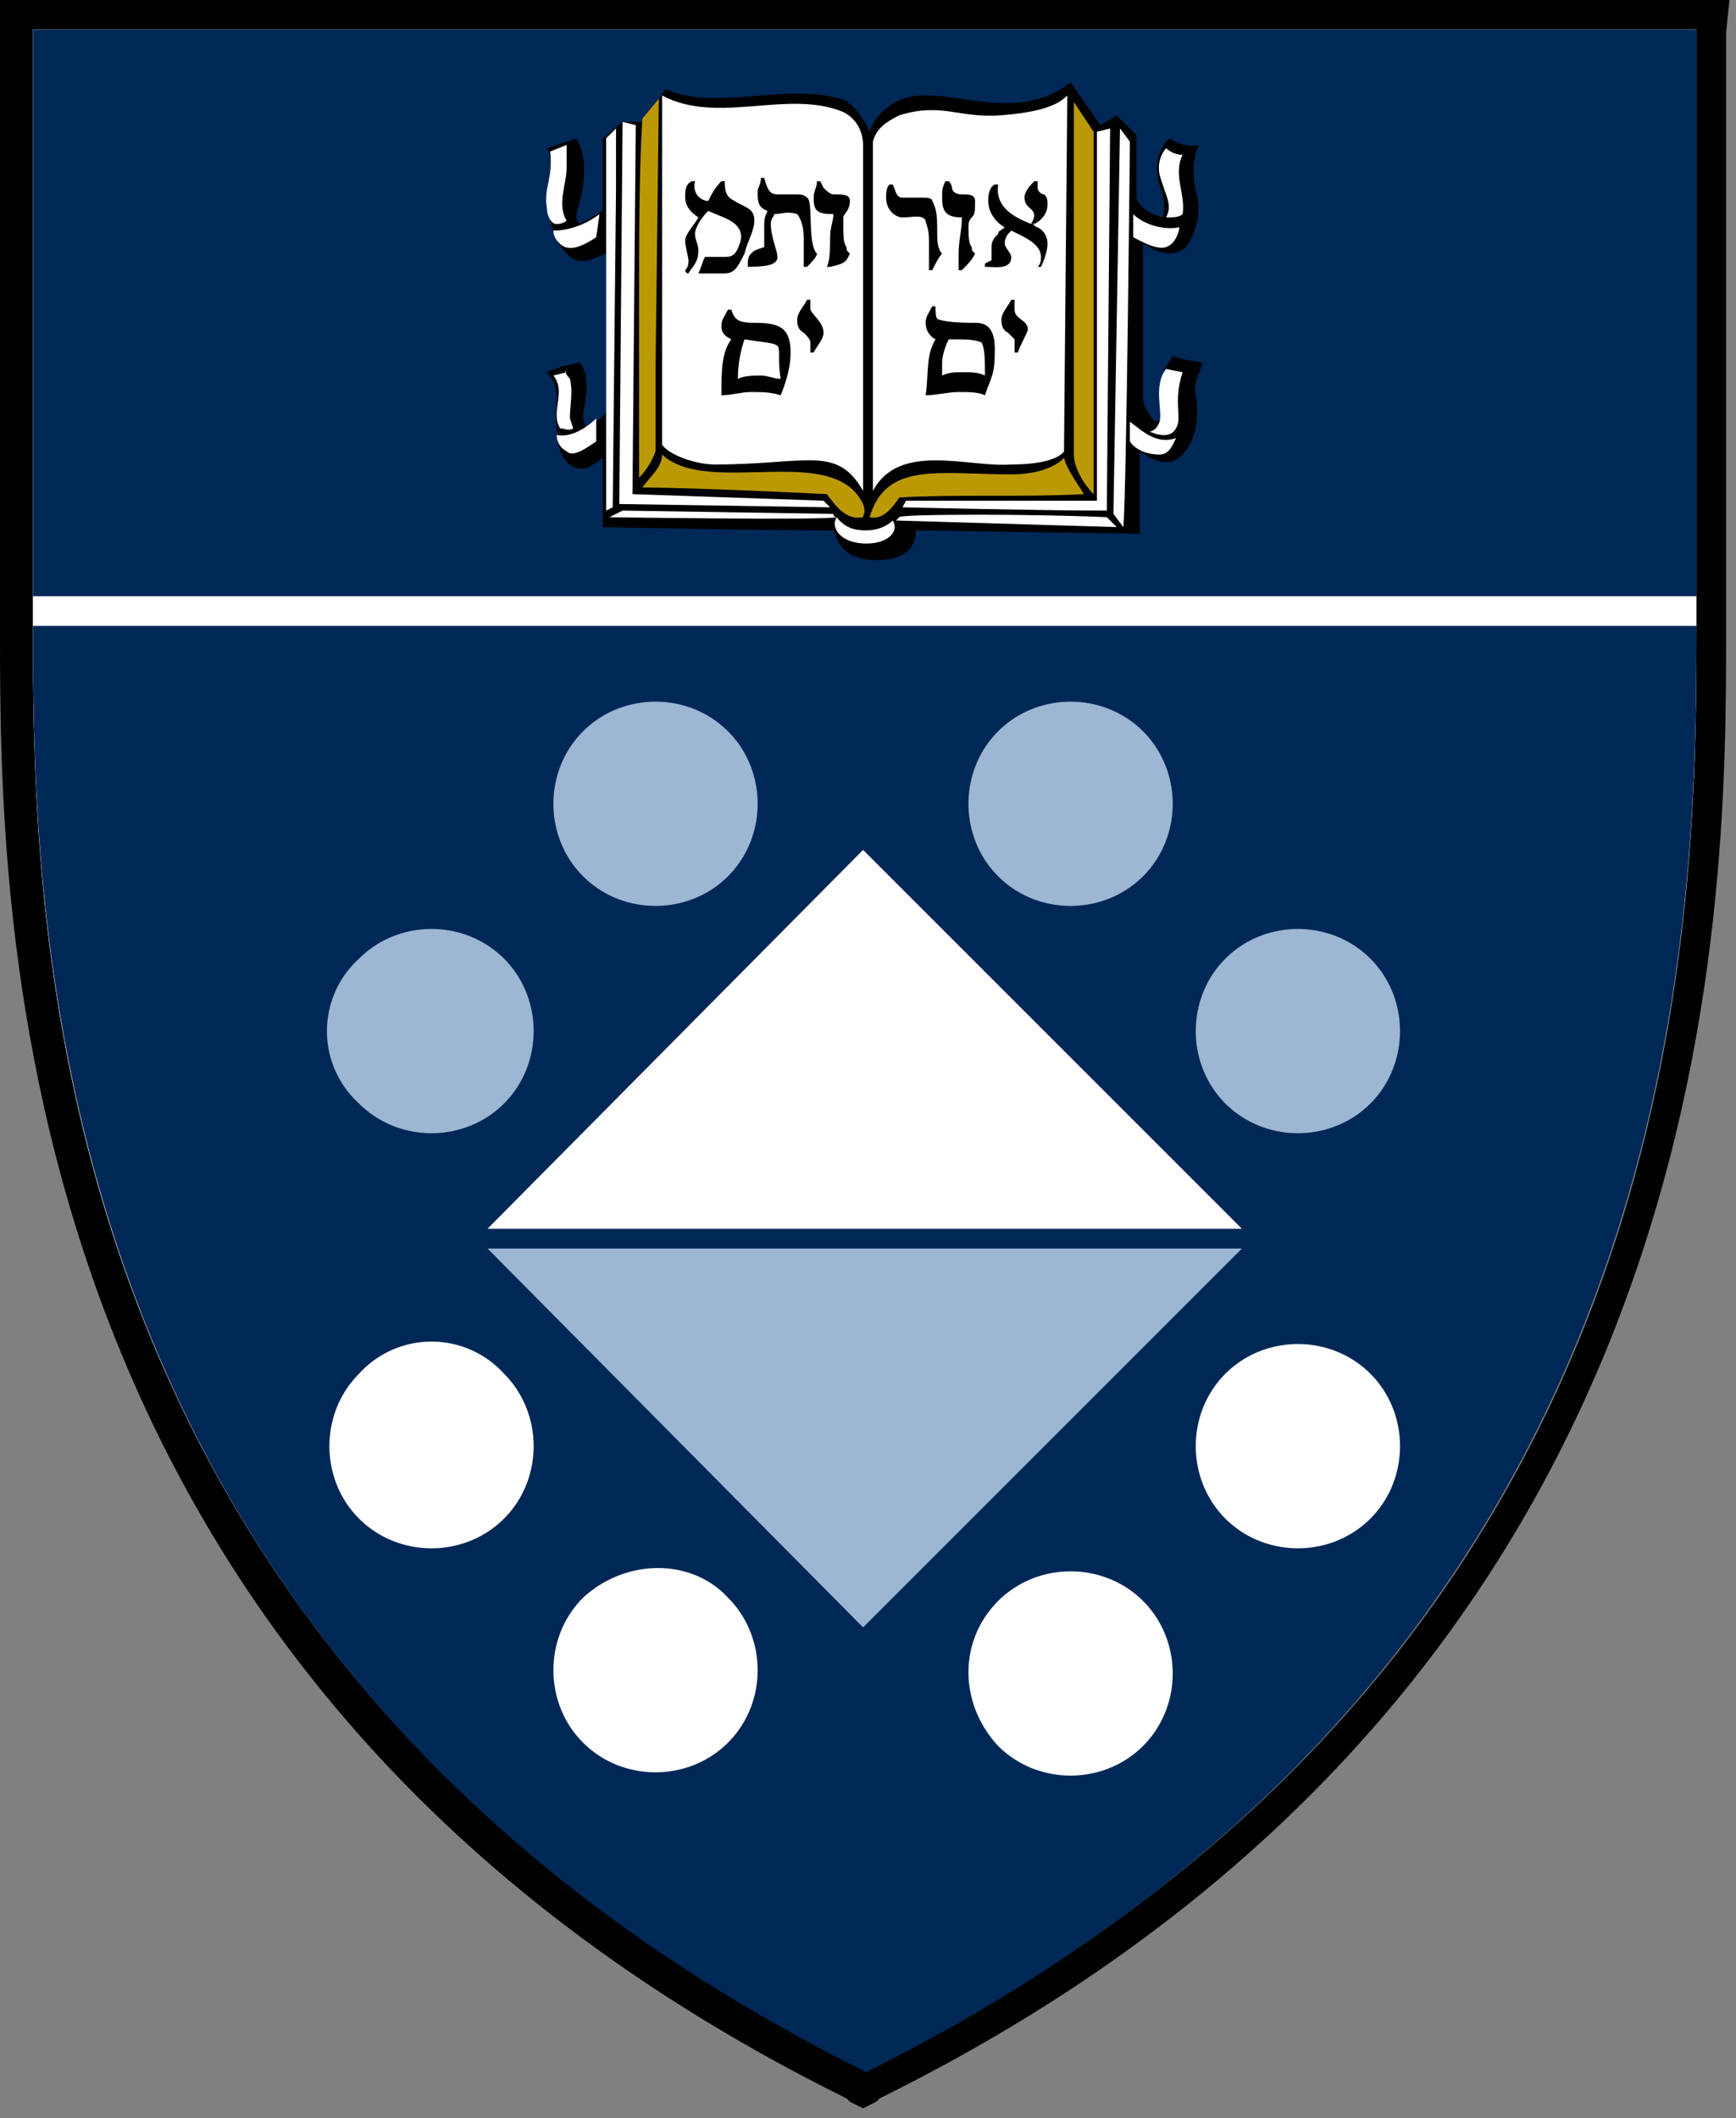
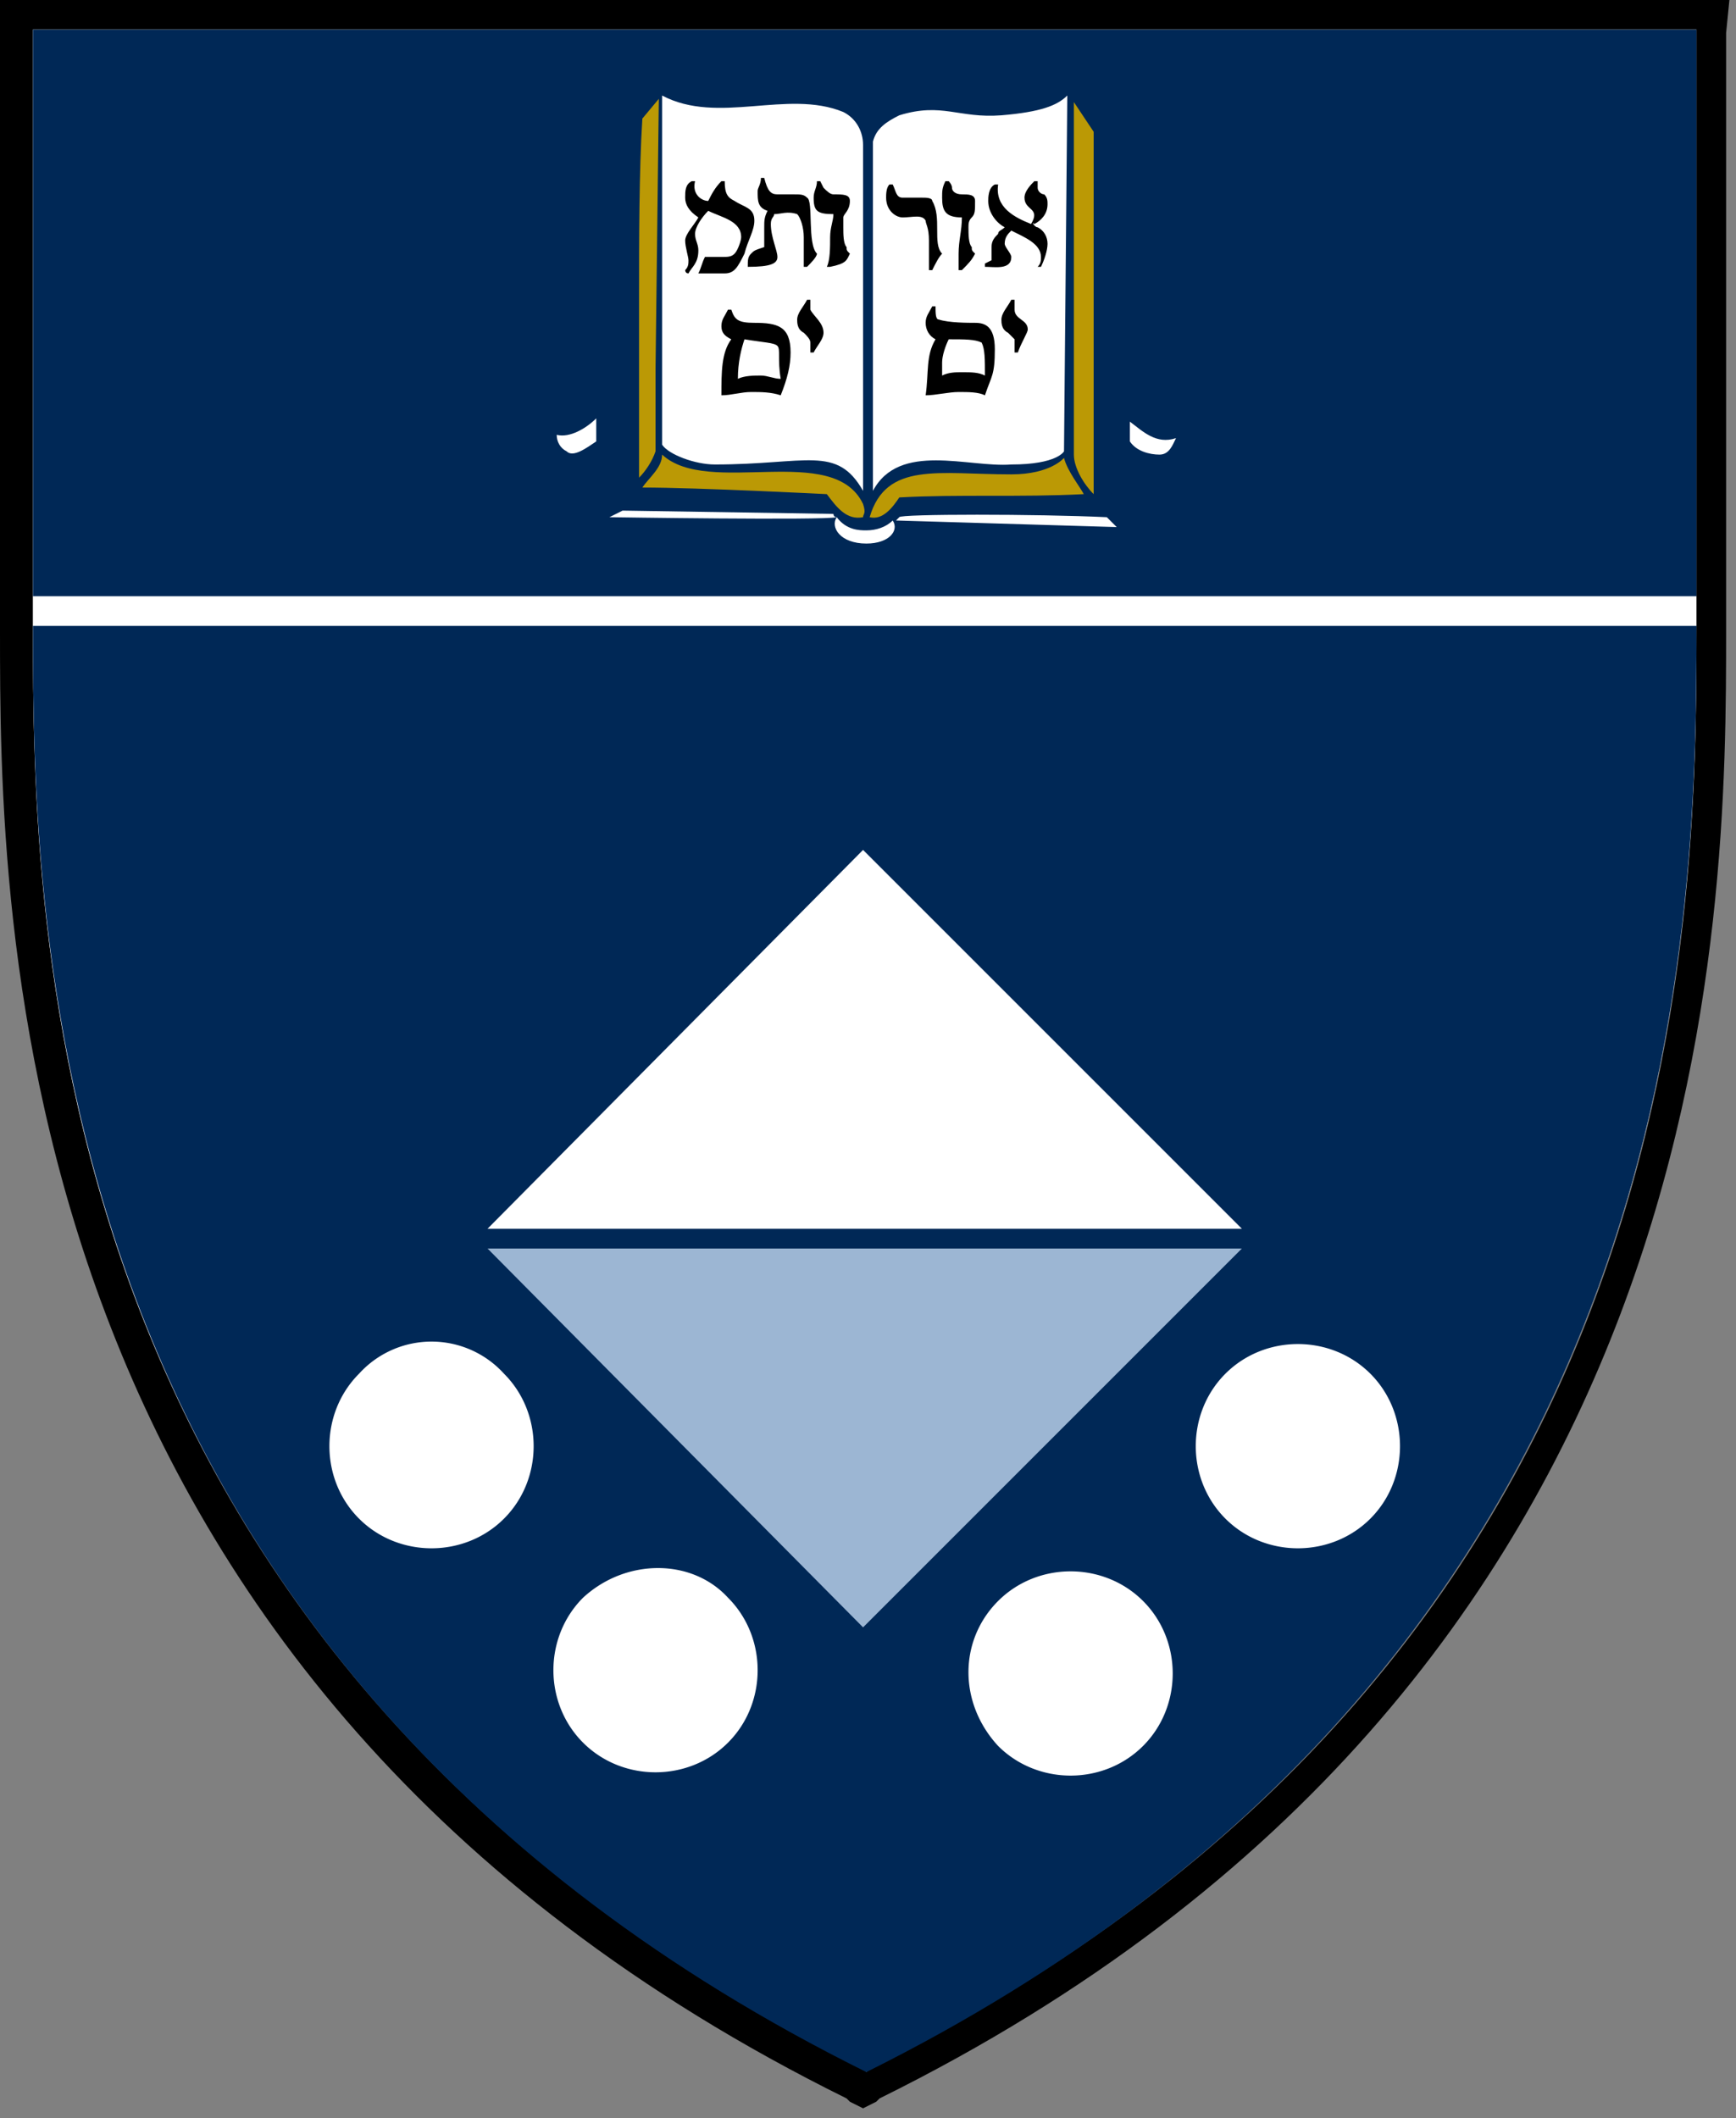
<svg xmlns="http://www.w3.org/2000/svg" class="yalesom-logo yalesom-logo--shield" aria-labelledby="title-som_shield-header" viewBox="0 0 52.7 64.3" style="enable-background:new 0 0 52.7 64.3" xml:space="preserve">
  <rect x="0" y="0" width="52.7" height="64.3" fill="#808080" stroke="none" />
  <g class="yalesom-logo__shield">
    <path class="yalesom-logo__shield-outline" d="M51.5 1v18.1c0 9.2-.2 31.4-25.1 43.7l-.1.1-.1-.1C1.2 50.4 1 28.3 1 19V.9h50.5m1-.9H0v19.1C0 27.8 0 51 25.7 63.7l.1.1.4.2.4-.2.1-.1C52.4 51 52.4 27.8 52.4 19.1V1l.1-1z" />
    <path fill="#FFF" d="M51.5 18.5v.5c0 9.2-.2 31.4-25.1 43.7l-.1.1-.1-.1C1.2 50.4 1 28.3 1 19V.9h50.5v17.6z" />
    <path fill="#002856" d="M51.5 19c0 9.4-.3 31.5-25.2 43.9C1.3 50.5 1 28.4 1 19h50.5zM1 .9h50.5v17.2H1z" />
-     <path d="M25.5 3c.5.1.9 1 .9 1s.3-1 1.5-1.1 3.1.8 4.6-.4l.9 1.3.5-.3.6.6V6c.1.3.4.5.8.6 0 0 .1-.3 0-.7-.3-.7-.2-1.3.2-1.7.1.1.6.3.9.2-.2.4-.2.9-.1 1.4.2.6 0 1.3-.3 1.7-.3.3-.8.2-1.1 0l-.2-.1v4.8c.1.2.2.5.4.6.5-.2.1-.9.2-1.3 0-.3.2-.5.3-.7.2.1.8.2.9.2 0 .2-.3.6-.2 1 .2 1.3-.4 1.9-.7 2-.4.1-.7-.1-1-.3v2.5l-6.8-.1c0 .3-.1.9-1.2.9s-1.2-.7-1.3-.9c-2.4 0-7-.1-7-.1v-2.1c-.3.2-.5.4-.8.3-.4-.1-.6-.6-.6-1.2-.1-.6.2-1.2-.3-1.7.2-.1.3-.1.5-.2.2 0 .5-.1.5-.1.4.5.1 1.4.1 1.6s.1.4.1.4c.2-.2.4-.2.6-.5V7.7c-.3.1-.6.3-.9.2-.3-.1-.6-.5-.8-1.2-.1-.8.2-1.7-.1-2.2l.9-.3c.4.7.2 1.6 0 2.3 0 .1 0 .2.1.3.2-.1.5-.3.7-.4V4.2l.6-.5h.6s.6-.8.7-1c1.5.7 3.6-.2 5.3.3" />
    <path fill="#FFF" d="M25.6 3.4c.4.2.6.6.6 1v10.5c-.8-1.4-1.7-.8-4.5-.8-.6 0-1.4-.3-1.6-.6V2.9c1.7.9 3.8-.2 5.5.5M32.3 13.7s-.2.4-1.6.4c-1.3.1-3.4-.7-4.2.8V4.3c.1-.4.4-.6.8-.8 1.3-.4 1.8.1 3.1 0 1.2-.1 1.7-.3 2-.6l-.1 10.8z" />
    <path fill="#BB9905" d="M33.2 15c-.3-.3-.6-.8-.6-1.2V3.1l.6.9v11zM19.9 11.2v2.5c-.1.3-.3.6-.5.8V9c0-1.7 0-3.8.1-5.4L20 3l-.1 8.2z" />
-     <path fill="#FFF" d="M19.3 3.8 19.2 15l5.8.2.2.2-6.4-.1.1-11.6zM18.7 5.8l-.1 9.6-.2.1V4.2l.3-.3zM33.7 3.9l-.1 11.6c-2 0-6.2-.1-6.2-.1l.1-.2h5.8V4l.4-.1zM34.3 4.3S34.2 15 34.1 16l-.3-.4.2-11.7.3.4zM17.2 5.1c0 .5-.3 1.1 0 1.6 0 0-.1.1-.3.1s-.3-.3-.3-.5c-.1-.6.2-.9.1-1.7l.5-.2v.7zM35.9 4.7c-.3.6.1 1.2 0 1.8-.1.1-.3.1-.5.1.2-.4 0-.6-.2-1.3-.1-.5.2-.8.2-.8s.2.2.5.2M35.8 6.9c0 .1-.1.5-.4.6-.3.1-.8-.2-1-.3v-.7c.3.3.9.5 1.4.4M18.1 7.2c-.3.2-.8.5-1.1.2-.1-.1-.2-.2-.2-.4.5 0 1-.2 1.4-.5l-.1.7zM35.9 11.3c-.3.9 0 1.4-.2 1.7-.2.4-.8.1-.8.1s.2 0 .3-.3-.2-1.1.2-1.6l.5.1zM17.3 11.5c.1.4 0 .8 0 1.2l.1.3c-.1.1-.3 0-.4 0-.3-.5.2-1.1-.2-1.6l.4-.1c-.1-.1 0 .1.1.2" />
    <path fill="#FFF" d="M35.7 13.3c-.1.2-.2.5-.5.5s-.7-.1-.9-.4v-.6c.4.3.8.7 1.4.5M18.1 13.4c-.3.2-.7.5-.9.3-.2-.1-.3-.3-.3-.5.4.1.9-.2 1.2-.5v.7z" />
    <path fill="#BB9905" d="M26.2 15.3c.1.3 0 .3 0 .4-.5.1-.8-.3-1.1-.7 0 0-3.9-.2-5.6-.2.2-.3.6-.6.6-1 1.4 1.3 5.2-.4 6.1 1.5M32.9 15c-1.9.1-3.8 0-5.6.1-.2.3-.5.7-.9.6.5-1.7 2.1-1.3 4.3-1.3 1.2 0 1.6-.5 1.6-.5.1.4.5.9.6 1.1" />
    <path fill="#FFF" d="M25.3 15.6s0 .1.1.1c-.4.1-6.9 0-6.9 0l.4-.2 6.4.1zM33.6 15.7l.3.3-6.7-.2.1-.1c0-.1 4.2-.1 6.3 0M26.3 16.1c.3 0 .6-.1.8-.3.2.3-.1.7-.8.7-.8 0-1.1-.5-.9-.8.3.4.7.4.9.4" />
    <path d="M23.7 11.5c-.2 0-.4-.1-.6-.1s-.5 0-.7.1c0-.5.1-.9.2-1.2.6.1.9.1 1 .2.1.1 0 .4.1 1m.3-.8c0-.8-.4-.9-1.1-.9-.5 0-.6-.1-.7-.4h-.1c-.1.2-.2.3-.2.5s.1.3.3.4c-.3.4-.3 1-.3 1.7.3 0 .6-.1.9-.1s.6 0 .9.1c.2-.5.3-.9.3-1.3M29.9 11.4c-.2-.1-.4-.1-.7-.1-.2 0-.4 0-.6.1V11c0-.2.1-.5.2-.7.5 0 .8 0 1 .1.1.2.1.5.1 1m.3-.8c0-.7-.3-.8-.6-.8-.2 0-.8 0-1.1-.1-.1 0-.1-.2-.1-.4h-.1c-.1.2-.2.3-.2.5s.1.4.3.5c-.3.5-.2 1-.3 1.7.3 0 .7-.1 1-.1s.6 0 .8.1c.2-.6.3-.6.3-1.4M25 10.1c0-.3-.3-.5-.4-.7v-.3h-.1c-.1.2-.3.4-.3.6 0 .1 0 .3.2.4.1.1.2.2.2.3v.3h.1c.1-.2.3-.4.3-.6M31.2 10c0-.3-.4-.3-.4-.6v-.3h-.1c-.1.2-.3.4-.3.6 0 .1 0 .3.2.4l.2.2v.4h.1c.1-.3.3-.6.3-.7M28.6 7.7c-.3-.3 0-1.1-.3-1.6 0-.1-.2-.1-.3-.1h-.6c-.2 0-.2-.2-.3-.4H27c-.1.1-.1.3-.1.4 0 .4.3.6.5.6.3 0 .6-.1.7.1 0 .1.1.2.1.6v.9h.1c.1-.2.2-.4.3-.5M24.8 7.7c-.3-.3-.1-1.6-.3-1.7-.1-.1-.2-.1-.4-.1h-.5c-.2 0-.3-.1-.4-.5h-.1c0 .2-.1.3-.1.4 0 .3 0 .5.3.6-.1.2-.1.3-.1.5v.6c-.3.1-.3.1-.4.2s-.1.2-.1.4c.7 0 .9-.1.9-.3 0-.2-.2-.6-.2-1 0-.2.1-.2.1-.3.2 0 .4-.1.7 0 .1.1.2.4.2.7v.9h.1c.1-.1.3-.3.3-.4M29.6 7.7c-.1-.1-.1-.1-.1-.2-.1-.1-.1-.4-.1-.6 0-.1 0-.2.1-.3.1-.1.1-.2.1-.5 0-.2-.2-.2-.4-.2s-.3-.1-.3-.2-.1-.2-.1-.2h-.1c-.1.2-.1.3-.1.5 0 .4.1.6.6.6 0 .4-.1.7-.1 1.1v.5h.1c.2-.2.3-.3.4-.5" />
    <path d="M22.9 6.7c0-.4-.3-.4-.6-.6-.2-.1-.3-.2-.3-.6h-.1c-.2.2-.3.4-.4.6-.2 0-.5-.2-.4-.6H21c-.2.1-.2.3-.2.5s.1.4.4.6c-.1.2-.4.5-.4.7s.1.5.1.6 0 .2-.1.3c0 0 0 .1.1.1.1-.2.3-.3.3-.7 0-.2-.1-.3-.1-.5s.2-.5.4-.7c.4.2 1 .3 1 .8 0 .1-.1.4-.2.5s-.2.1-.4.1h-.5c-.1.2-.1.3-.2.5h.8c.3 0 .4-.2.6-.6.1-.4.3-.7.3-1M25.8 7.7c-.1-.1-.1-.1-.1-.2-.1-.1-.1-.4-.1-.6v-.3c0-.1.2-.2.2-.5 0-.2-.2-.2-.5-.2-.1 0-.2-.1-.3-.2l-.1-.2h-.1c0 .2-.1.3-.1.5 0 .4.1.5.6.5 0 .2-.1.4-.1.7 0 .3 0 .7-.1.9h.1c.5-.1.5-.2.6-.4M31.8 7.4c0-.2-.1-.4-.3-.5-.1 0-.2-.2-.1-.1.2-.1.4-.3.4-.6 0-.1 0-.2-.1-.3-.1 0-.2-.1-.2-.2v-.2h-.1c-.1.1-.3.3-.3.5 0 .4.5.3.2.8-.5-.2-1.1-.5-1-1.2h-.1c-.2.1-.2.4-.2.5 0 .4.3.7.5.8-.1.1-.2.1-.2.2-.1.1-.2.2-.2.4v.4l-.2.1v.1c.3 0 .8.1.8-.3 0-.1-.2-.3-.2-.4 0-.2.1-.3.2-.4.4.2.9.4.9.8 0 .1 0 .2-.1.3h.1c.1-.2.2-.5.2-.7" />
    <path fill="#FFF" d="M37.2 46.1c1.2 1.2 3.2 1.2 4.4 0s1.2-3.2 0-4.4-3.2-1.2-4.4 0-1.2 3.2 0 4.4M30.3 53c1.2 1.2 3.2 1.2 4.4 0s1.2-3.2 0-4.4-3.2-1.2-4.4 0c-1.2 1.2-1.2 3.1 0 4.4M17.7 48.5c-1.2 1.2-1.2 3.2 0 4.4s3.2 1.2 4.4 0 1.2-3.2 0-4.4c-1.1-1.2-3.1-1.2-4.4 0M10.9 41.7c-1.2 1.2-1.2 3.2 0 4.4s3.2 1.2 4.4 0 1.2-3.2 0-4.4a2.97 2.97 0 0 0-4.4 0" />
-     <path fill="#9CB6D3" d="M17.7 26.6c1.2 1.2 3.2 1.2 4.4 0s1.2-3.2 0-4.4c-1.2-1.2-3.2-1.2-4.4 0s-1.2 3.2 0 4.4M10.9 33.5c1.2 1.2 3.2 1.2 4.4 0s1.2-3.2 0-4.4c-1.2-1.2-3.2-1.2-4.4 0a2.97 2.97 0 0 0 0 4.4M37.2 29.1c-1.2 1.2-1.2 3.2 0 4.4s3.2 1.2 4.4 0 1.2-3.2 0-4.4c-1.2-1.2-3.2-1.2-4.4 0M30.3 22.2c-1.2 1.2-1.2 3.2 0 4.4 1.2 1.2 3.2 1.2 4.4 0s1.2-3.2 0-4.4c-1.2-1.2-3.2-1.2-4.4 0" />
    <path fill="#FFF" d="M37.7 37.3 26.2 25.8 14.8 37.3z" />
    <path fill="#9CB6D3" d="m14.8 37.9 11.4 11.5 11.5-11.5z" />
  </g>
</svg>